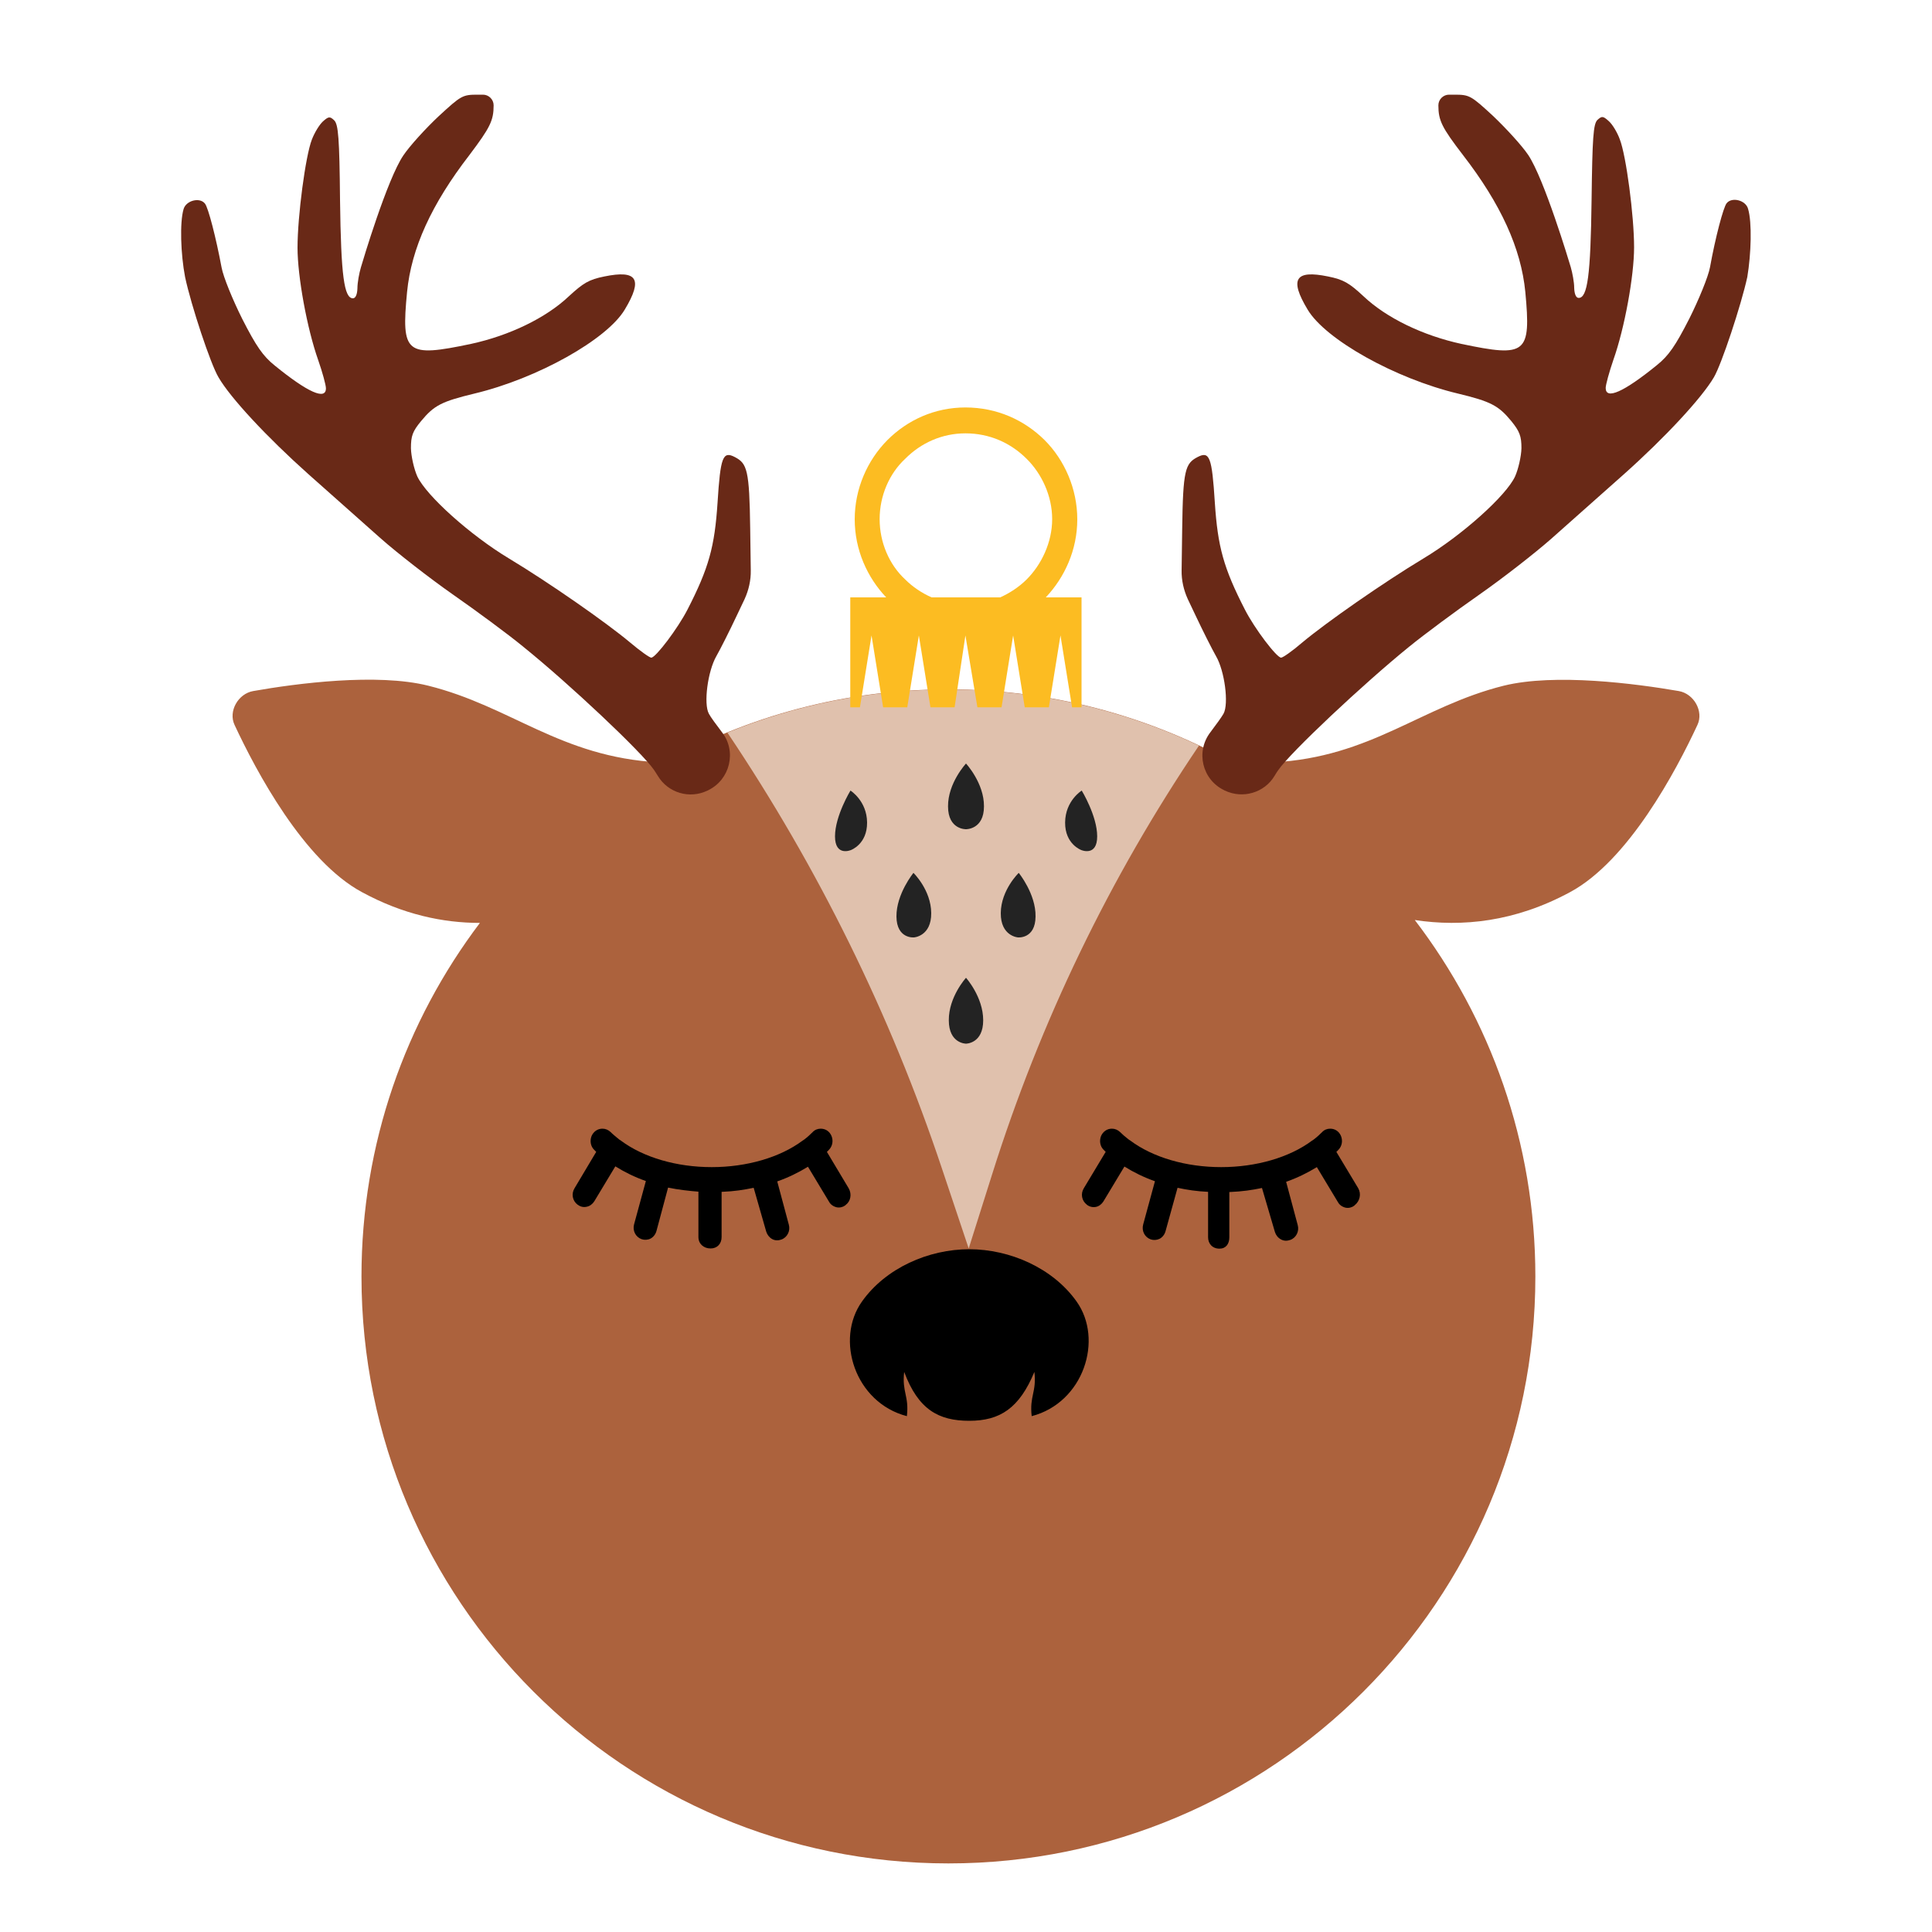
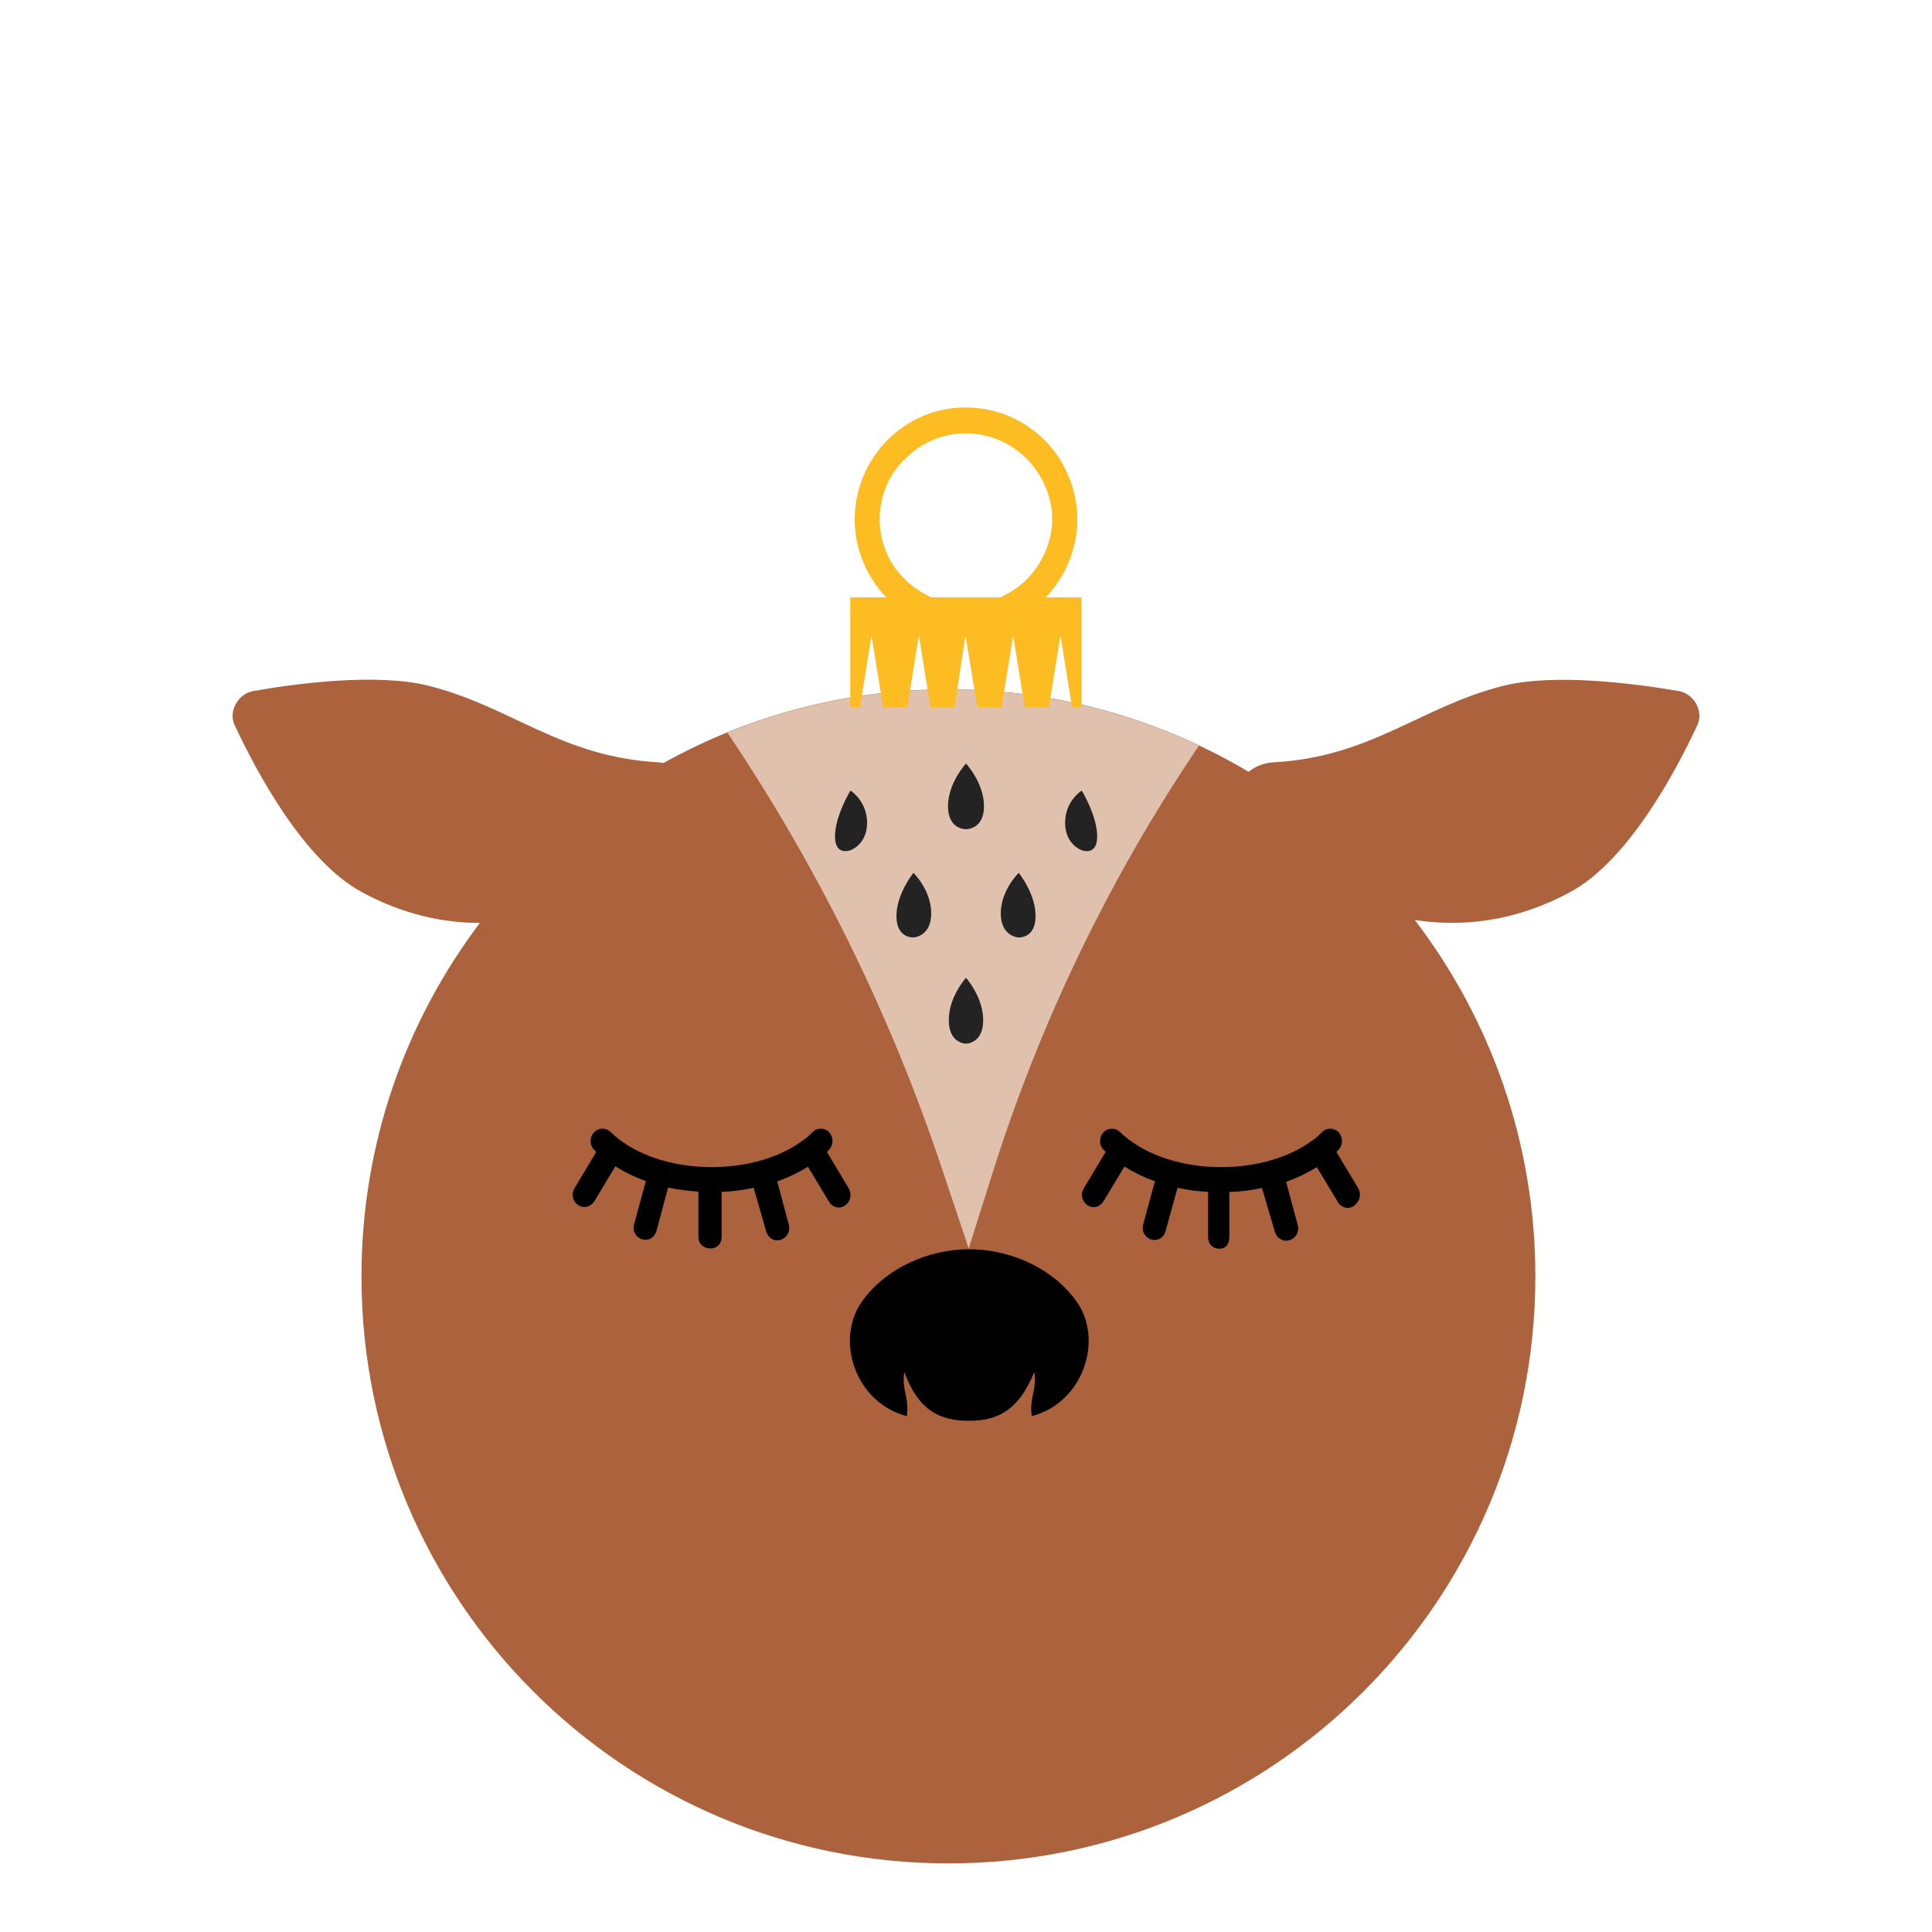
<svg xmlns="http://www.w3.org/2000/svg" version="1.1" id="Layer_1" x="0px" y="0px" width="1000px" height="1000px" viewBox="0 0 1000 1000" style="enable-background:new 0 0 1000 1000;" xml:space="preserve">
  <style type="text/css">
	.st0{fill:#AC623D;}
	.st1{fill:#E0C1AD;}
	.st2{fill:#692917;}
	.st3{fill:#FCBC22;}
	.st4{fill:#232323;}
</style>
  <g>
    <path class="st0" d="M869,357.7c-22.6-3.9-64.1-9.3-90.6-2.8c-43,10.7-68.5,37-119.5,39.7c-4.7,0.3-9.1,2-12.6,4.9   c-45.5-27.1-98.6-42.7-155.4-42.7c-53.5,0-103.8,13.8-147.4,38.1c-0.8-0.1-1.6-0.2-2.4-0.3c-51.1-2.8-76.5-29-119.5-39.7   c-26.5-6.6-68-1.2-90.6,2.8c-7.8,1.4-12.9,10.5-9.6,17.5c11.1,23.8,35.8,70.4,66,86.6c21.2,11.5,41.8,15.9,61,15.9   c-38.5,50.9-61.3,114.3-61.3,183c0,167.8,136,303.8,303.8,303.8s303.8-136,303.8-303.8c0-69.4-23.3-133.3-62.4-184.5   c24.4,3.7,51.8,1,80.3-14.4c30.2-16.2,54.9-62.7,66-86.6C881.9,368.2,876.8,359.1,869,357.7z" />
    <path class="st1" d="M490.9,356.9c-40.5,0-79.1,7.9-114.4,22.3c46.9,69.8,84.3,145.6,111,225.5l13.9,41.5l12.1-38.3   c24.8-78.9,60.9-153.7,107.1-222C581.2,367.3,537.2,356.9,490.9,356.9z" />
-     <path class="st2" d="M904.8,108.1c-1.2-4.5-8.4-6.3-11.1-2.9c-1.7,2.1-5.8,17.6-8.6,33.1c-0.9,4.9-5.8,16.8-10.7,26.6   c-7.2,14.1-10.7,19.2-16.8,24.1c-17.1,13.9-26.5,18.1-26.5,11.8c0-1.6,1.8-8.2,4-14.6c5.8-16.4,10.7-43.3,10.7-58.2   c0-16.3-4.1-47.5-7.4-55.9c-1.3-3.6-3.9-7.9-5.8-9.5c-2.9-2.6-3.5-2.6-5.8-0.5c-2.1,2.1-2.6,9.1-3,41.3   c-0.5,39.2-2.1,50.8-6.7,50.8c-1.3,0-2.2-1.9-2.3-5.2c0-2.9-0.9-7.7-1.8-10.8c-0.9-3-13.7-45.6-22-58c-3.3-4.9-11.4-13.7-18.1-20.1   C761.3,49.4,760.6,49,752.7,49H750c-3,0-5.5,2.5-5.5,5.5c0,7.9,1.8,11.5,12.7,25.7c19.7,25.5,30.1,48.4,32.3,70.9   c3,32,0.6,34-33.1,26.9c-19.8-4.3-38.8-13.4-50.7-24.7c-7.3-6.8-10.3-8.6-18.3-10.2c-17-3.5-20.1,1.3-10.6,17.1   c9.2,15.5,45.2,35.7,77.8,43.5c17,4.1,21,6.2,27.6,14.2c4.4,5.4,5.3,7.9,5.3,14.1c-0.1,4.1-1.6,10.8-3.3,14.6   c-4.6,10-27.5,30.5-47.5,42.5c-20.6,12.4-50.3,33.1-62.7,43.5c-5.1,4.4-10,7.8-10.9,7.8c-2.3,0-13.7-15-18.7-24.8   c-11.1-21.6-14.1-32.6-15.6-55.4c-1.5-23.7-2.7-26.9-9-23.6s-7.5,6.6-7.9,37.1l-0.3,21.5c-0.1,5.2,1.1,10.3,3.2,14.9l3.8,8   c3.9,8.3,8.8,18,10.8,21.5c4.5,7.7,6.7,24.7,3.9,29.8c-1.1,1.9-3.7,5.5-6.8,9.6c-7.7,10-4.3,24.5,7.1,30c0.2,0.1,0.2,0.2,0.4,0.2   c9.2,4.4,20.4,1.2,25.7-7.6c0.7-1.2,1.4-2.3,2-3.1c6.4-9.2,43.8-44.4,67.6-63.7c8.1-6.6,24.6-18.8,36.5-27.1   c12-8.4,28.7-21.4,37.2-28.9s25.3-22.5,37.6-33.4c21.4-19.1,40.2-39.4,46.5-50.1c4-6.8,14.1-37.3,17.3-51.9   C906.4,131.4,906.9,115.1,904.8,108.1z" />
-     <path class="st2" d="M95.8,143.4c3.1,14.6,13.2,45.1,17.3,51.9c6.2,10.7,25.1,31,46.5,50.1c12.3,10.9,29.1,25.9,37.6,33.4   s25.2,20.5,37.2,28.9c11.9,8.3,28.5,20.5,36.5,27.1c23.8,19.2,61.2,54.4,67.6,63.7c0.6,0.8,1.2,1.9,2,3.1   c5.3,8.8,16.4,12.1,25.7,7.6c0.2,0,0.2-0.1,0.4-0.2c11.3-5.5,14.8-20.1,7.1-30c-3.1-4.1-5.8-7.7-6.8-9.6c-2.8-5.1-0.6-22,3.9-29.8   c2-3.5,6.9-13.2,10.8-21.5l3.8-8c2.1-4.6,3.3-9.7,3.2-14.9l-0.3-21.5c-0.4-30.5-1.6-33.8-7.9-37.1c-6.3-3.3-7.5-0.1-9,23.6   c-1.5,22.8-4.5,33.8-15.6,55.4c-5,9.7-16.4,24.8-18.7,24.8c-0.9,0-5.8-3.5-10.9-7.8c-12.4-10.4-42.1-31.1-62.7-43.5   c-20-12-42.8-32.5-47.5-42.5c-1.7-3.8-3.2-10.4-3.3-14.6c0-6.3,0.8-8.7,5.3-14.1c6.7-8.1,10.6-10.1,27.6-14.2   c32.6-7.8,68.6-28,77.8-43.5c9.5-15.8,6.4-20.6-10.6-17.1c-8,1.6-10.9,3.4-18.3,10.2c-11.9,11.3-30.9,20.4-50.7,24.7   c-33.7,7.1-36.2,5.1-33.1-26.9c2.2-22.5,12.6-45.4,32.3-70.9c10.7-14.2,12.5-17.8,12.5-25.7c0-3-2.5-5.5-5.5-5.5h-2.7   c-7.9,0-8.6,0.4-20.4,11.3c-6.7,6.3-14.8,15.2-18.1,20.1c-8.4,12.3-21.1,54.9-22,58c-0.9,3-1.8,7.9-1.8,10.8   c-0.1,3.3-1,5.2-2.3,5.2c-4.6,0-6.2-11.6-6.7-50.8c-0.3-32.2-0.9-39.2-3-41.3c-2.2-2.1-2.9-2.1-5.8,0.5c-1.8,1.6-4.4,5.8-5.8,9.5   c-3.3,8.5-7.4,39.6-7.4,55.9c0,14.9,4.9,41.8,10.7,58.2c2.2,6.3,4,12.9,4,14.6c0,6.3-9.4,2.1-26.5-11.8c-6.1-4.9-9.6-10-16.8-24.1   c-4.9-9.8-9.8-21.7-10.7-26.6c-2.9-15.5-6.9-31-8.6-33.1c-2.7-3.5-9.9-1.6-11.1,2.9C93,115.1,93.5,131.4,95.8,143.4z" />
    <path d="M428,596.2c0.3-0.3,0.7-0.6,1-1c1.9-1.9,2.4-4.7,1.4-7.2c-1-2.4-3.1-3.8-5.6-3.8c-1.6,0-3.1,0.6-4.2,1.8   c-1.2,1.2-2.6,2.5-4.3,3.8l-0.9,0.6c-11.7,8.7-28.9,13.7-47,13.7c-18.2,0-35.3-5-47-13.7l-0.9-0.6c-1.7-1.4-3.2-2.6-4.5-3.9   c-1.2-1.1-2.6-1.7-4.2-1.7c-2.5,0-4.6,1.5-5.6,3.8c-1,2.5-0.5,5.4,1.4,7.2c0.3,0.3,0.6,0.6,1,1L297.4,615c-1.8,2.9-1.1,6.5,1.5,8.5   l0.2,0.1c1.3,1,2.9,1.4,4.6,1c1.6-0.3,3-1.4,3.9-2.8l10.9-18.1c4.8,3,10.1,5.6,15.8,7.6l-6.1,22.4c-0.9,3.3,0.8,6.6,3.9,7.7   c1.5,0.5,3.2,0.4,4.6-0.3c1.5-0.8,2.6-2.2,3.1-4l6-22.4c5.1,1.1,11.7,1.8,15.7,2.1v23.5c0,3.4,2.6,5.9,6.3,5.9   c3.4,0,5.7-2.4,5.7-5.9v-23.4c7-0.3,11.2-1,16.6-2.1l6.5,22.7c0.5,1.6,1.6,3,3,3.8c1.4,0.8,3.1,0.9,4.7,0.3h0.1   c3.1-1.1,4.8-4.5,3.9-7.7l-6-22.4c5.7-2,11-4.6,15.9-7.6l10.9,18.1c0.8,1.5,2.3,2.5,4,2.9c1.6,0.3,3.2-0.1,4.4-1l0.2-0.2   c2.6-1.9,3.3-5.6,1.6-8.6L428,596.2z" />
    <path d="M703,615l-11.3-18.8c0.3-0.3,0.7-0.6,1-1c1.9-1.9,2.4-4.7,1.4-7.2c-1-2.4-3.1-3.8-5.6-3.8c-1.6,0-3.1,0.6-4.2,1.8   c-1.2,1.2-2.6,2.5-4.3,3.8l-0.9,0.6c-11.7,8.7-28.9,13.7-47,13.7c-18.2,0-35.3-5-47-13.7l-0.9-0.6c-1.7-1.3-3.2-2.6-4.5-3.9   c-1.2-1.1-2.6-1.7-4.2-1.7c-2.5,0-4.6,1.5-5.6,3.8c-1,2.5-0.5,5.4,1.4,7.2c0.3,0.3,0.6,0.6,1,1L561,615c-1.8,2.9-1.1,6.5,1.5,8.5   l0.1,0.1c1.3,1,2.9,1.4,4.6,1.1c1.6-0.3,3-1.4,3.9-2.8l10.9-18.1c4.8,3,10.1,5.6,15.8,7.6l-6.1,22.4c-0.9,3.3,0.8,6.6,3.9,7.7   c1.5,0.5,3.1,0.4,4.6-0.3c1.5-0.8,2.6-2.2,3.1-4l6.2-22.4c5.1,1.1,9.8,1.8,15.8,2.1v23.5c0,3.3,2.2,5.9,5.9,5.9   c3.3,0,5.1-2.4,5.1-5.9V617c7-0.3,11.5-1,16.9-2.1l6.7,22.8c0.5,1.6,1.6,3,3.1,3.8c1.4,0.8,3.1,0.9,4.7,0.3h0.1   c3.1-1.1,4.8-4.5,3.9-7.7l-6-22.4c5.7-2,11-4.6,15.9-7.6l10.9,18.1c0.8,1.5,2.3,2.5,4,2.9c1.6,0.3,3.2-0.1,4.4-1l0.2-0.2   C703.9,621.7,704.7,618,703,615z" />
    <path class="st3" d="M440.2,309.2h18.5c-9.8-10.3-16.3-24.6-16.3-40.4s6.5-30.5,16.9-41c10.5-10.5,24.6-16.9,40.4-16.9   c16.3,0,30.5,6.5,41,16.9c10.3,10.3,16.9,25.2,16.9,41s-6.5,30-16.3,40.4h18.5v56.9h-4.9l-6-37.2l-6,37.2h-12.5l-6-37.2l-6,37.2   h-12.5l-6.2-37.2l-5.6,37.2h-12.5l-6-37.2l-6,37.2h-12.5l-6-37.2l-6,37.2h-5v-56.9H440.2z M482.2,309.2h17.5h18   c4.9-2.2,9.8-5.4,13.7-9.3c7.6-7.6,13.2-19.1,13.2-31.2c0-12-5.4-23.5-13.2-31.2c-8.2-8.2-19.1-13.2-31.7-13.2   c-12,0-23,4.9-31.2,13.2c-8.2,7.6-13.2,19.1-13.2,31.2c0,12,4.9,23.5,13.2,31.2C472.4,303.8,477.2,307,482.2,309.2z" />
    <path class="st4" d="M448.8,425.7c0.1,11.3-8.4,14.3-8.4,14.3s-8.2,3.5-8.2-7.1c0-10.6,8-23.7,8-23.7S448.7,414.5,448.8,425.7z    M500,395.2c0,0-9.4,10.1-9.3,22.2c0,12.1,9.3,11.8,9.3,11.8s9.3,0.2,9.3-11.8C509.4,405.3,500,395.2,500,395.2z M559.9,409.2   c0,0-8.5,5.2-8.6,16.5s8.4,14.3,8.4,14.3s8.2,3.5,8.2-7.1C567.9,422.3,559.9,409.2,559.9,409.2z M527.3,451.8c0,0-9.2,8.8-9.3,20.8   c-0.1,12,8.9,12.6,8.9,12.6s9,0.9,9.1-10.8C536.2,462.7,527.3,451.8,527.3,451.8z M500,506.1c0,0-9,9.9-8.9,22   c0,12.1,8.9,12.1,8.9,12.1s8.9,0,8.9-12.1S500,506.1,500,506.1z M472.8,451.8c0,0-8.9,10.9-8.8,22.6c0.1,11.7,9.1,10.8,9.1,10.8   s9-0.6,8.9-12.6C481.9,460.6,472.8,451.8,472.8,451.8z" />
    <path d="M557.2,673.6c-12.3-17.3-34.5-27-55.5-27v0c0,0,0,0,0,0s0,0,0,0v0c-21.1,0-43.2,9.7-55.5,27c-14.1,19.7-3.7,52.4,23.2,59.4   c1.2-10.6-2.6-12.3-1.4-22.9c7.3,19.5,17.8,25.3,33.7,25.3c15.9,0,25.9-6.5,33.7-25.3c1.2,10.6-2.6,12.3-1.4,22.9   C560.9,726,571.3,693.3,557.2,673.6z" />
  </g>
</svg>